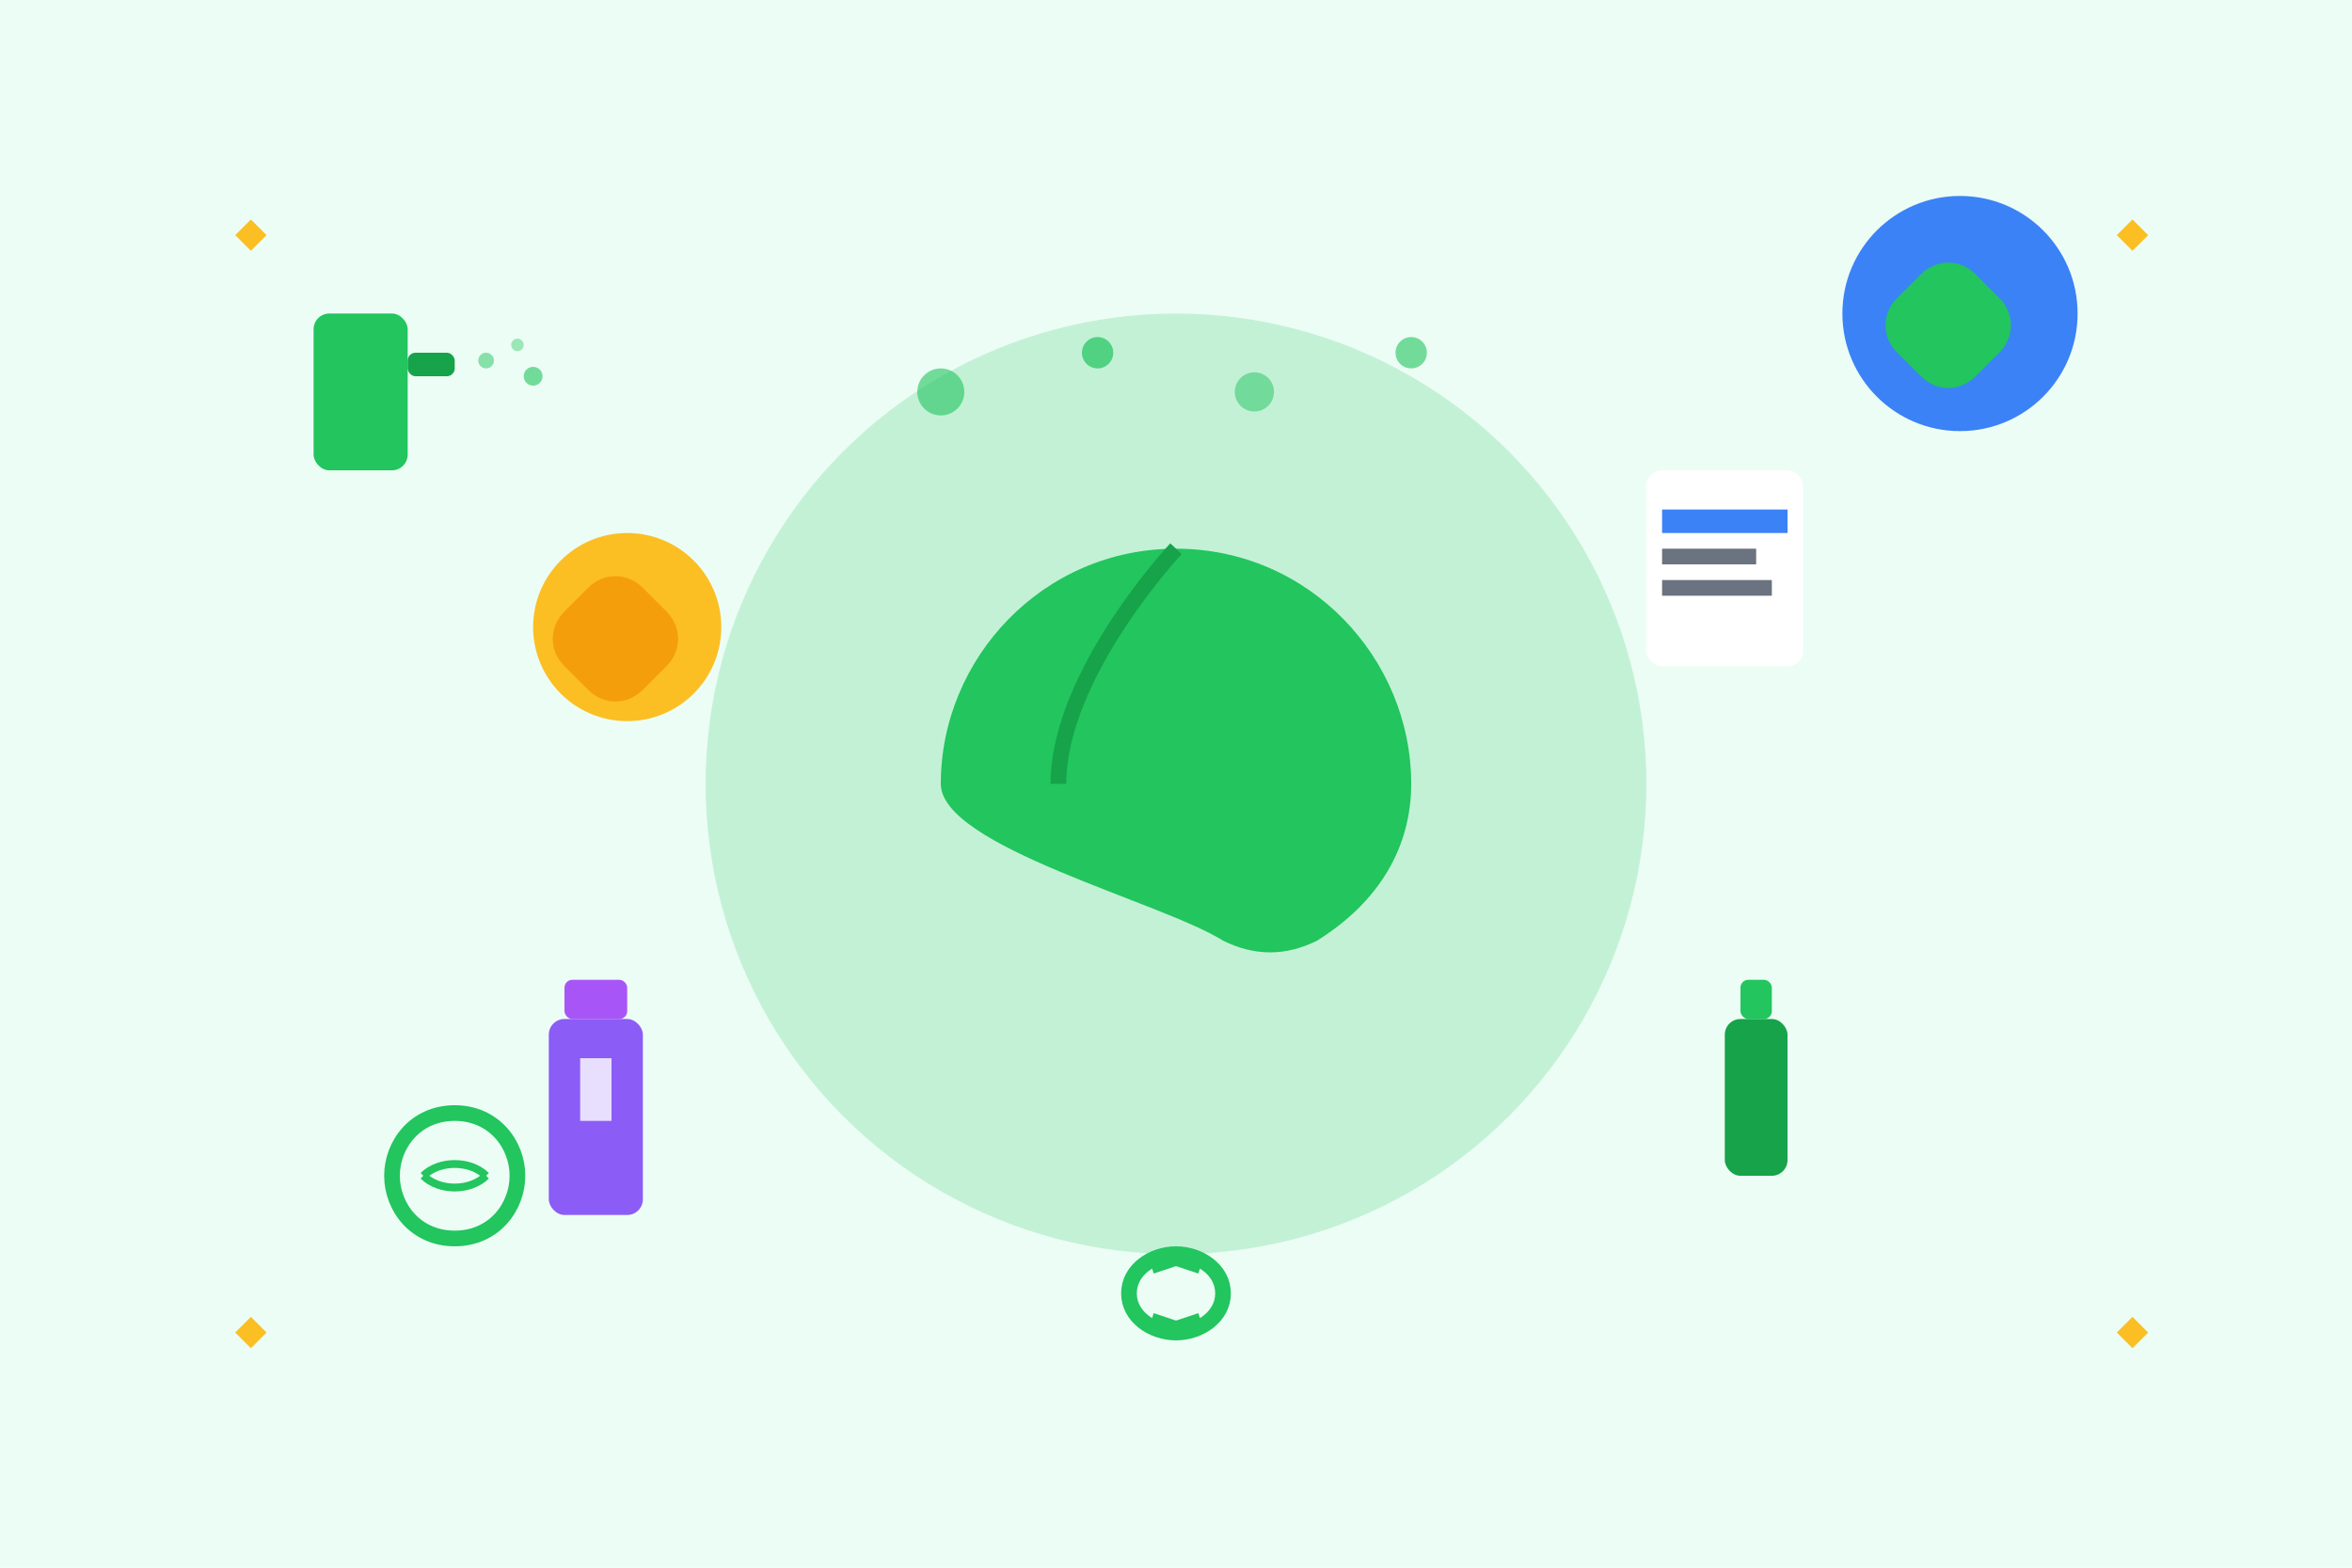
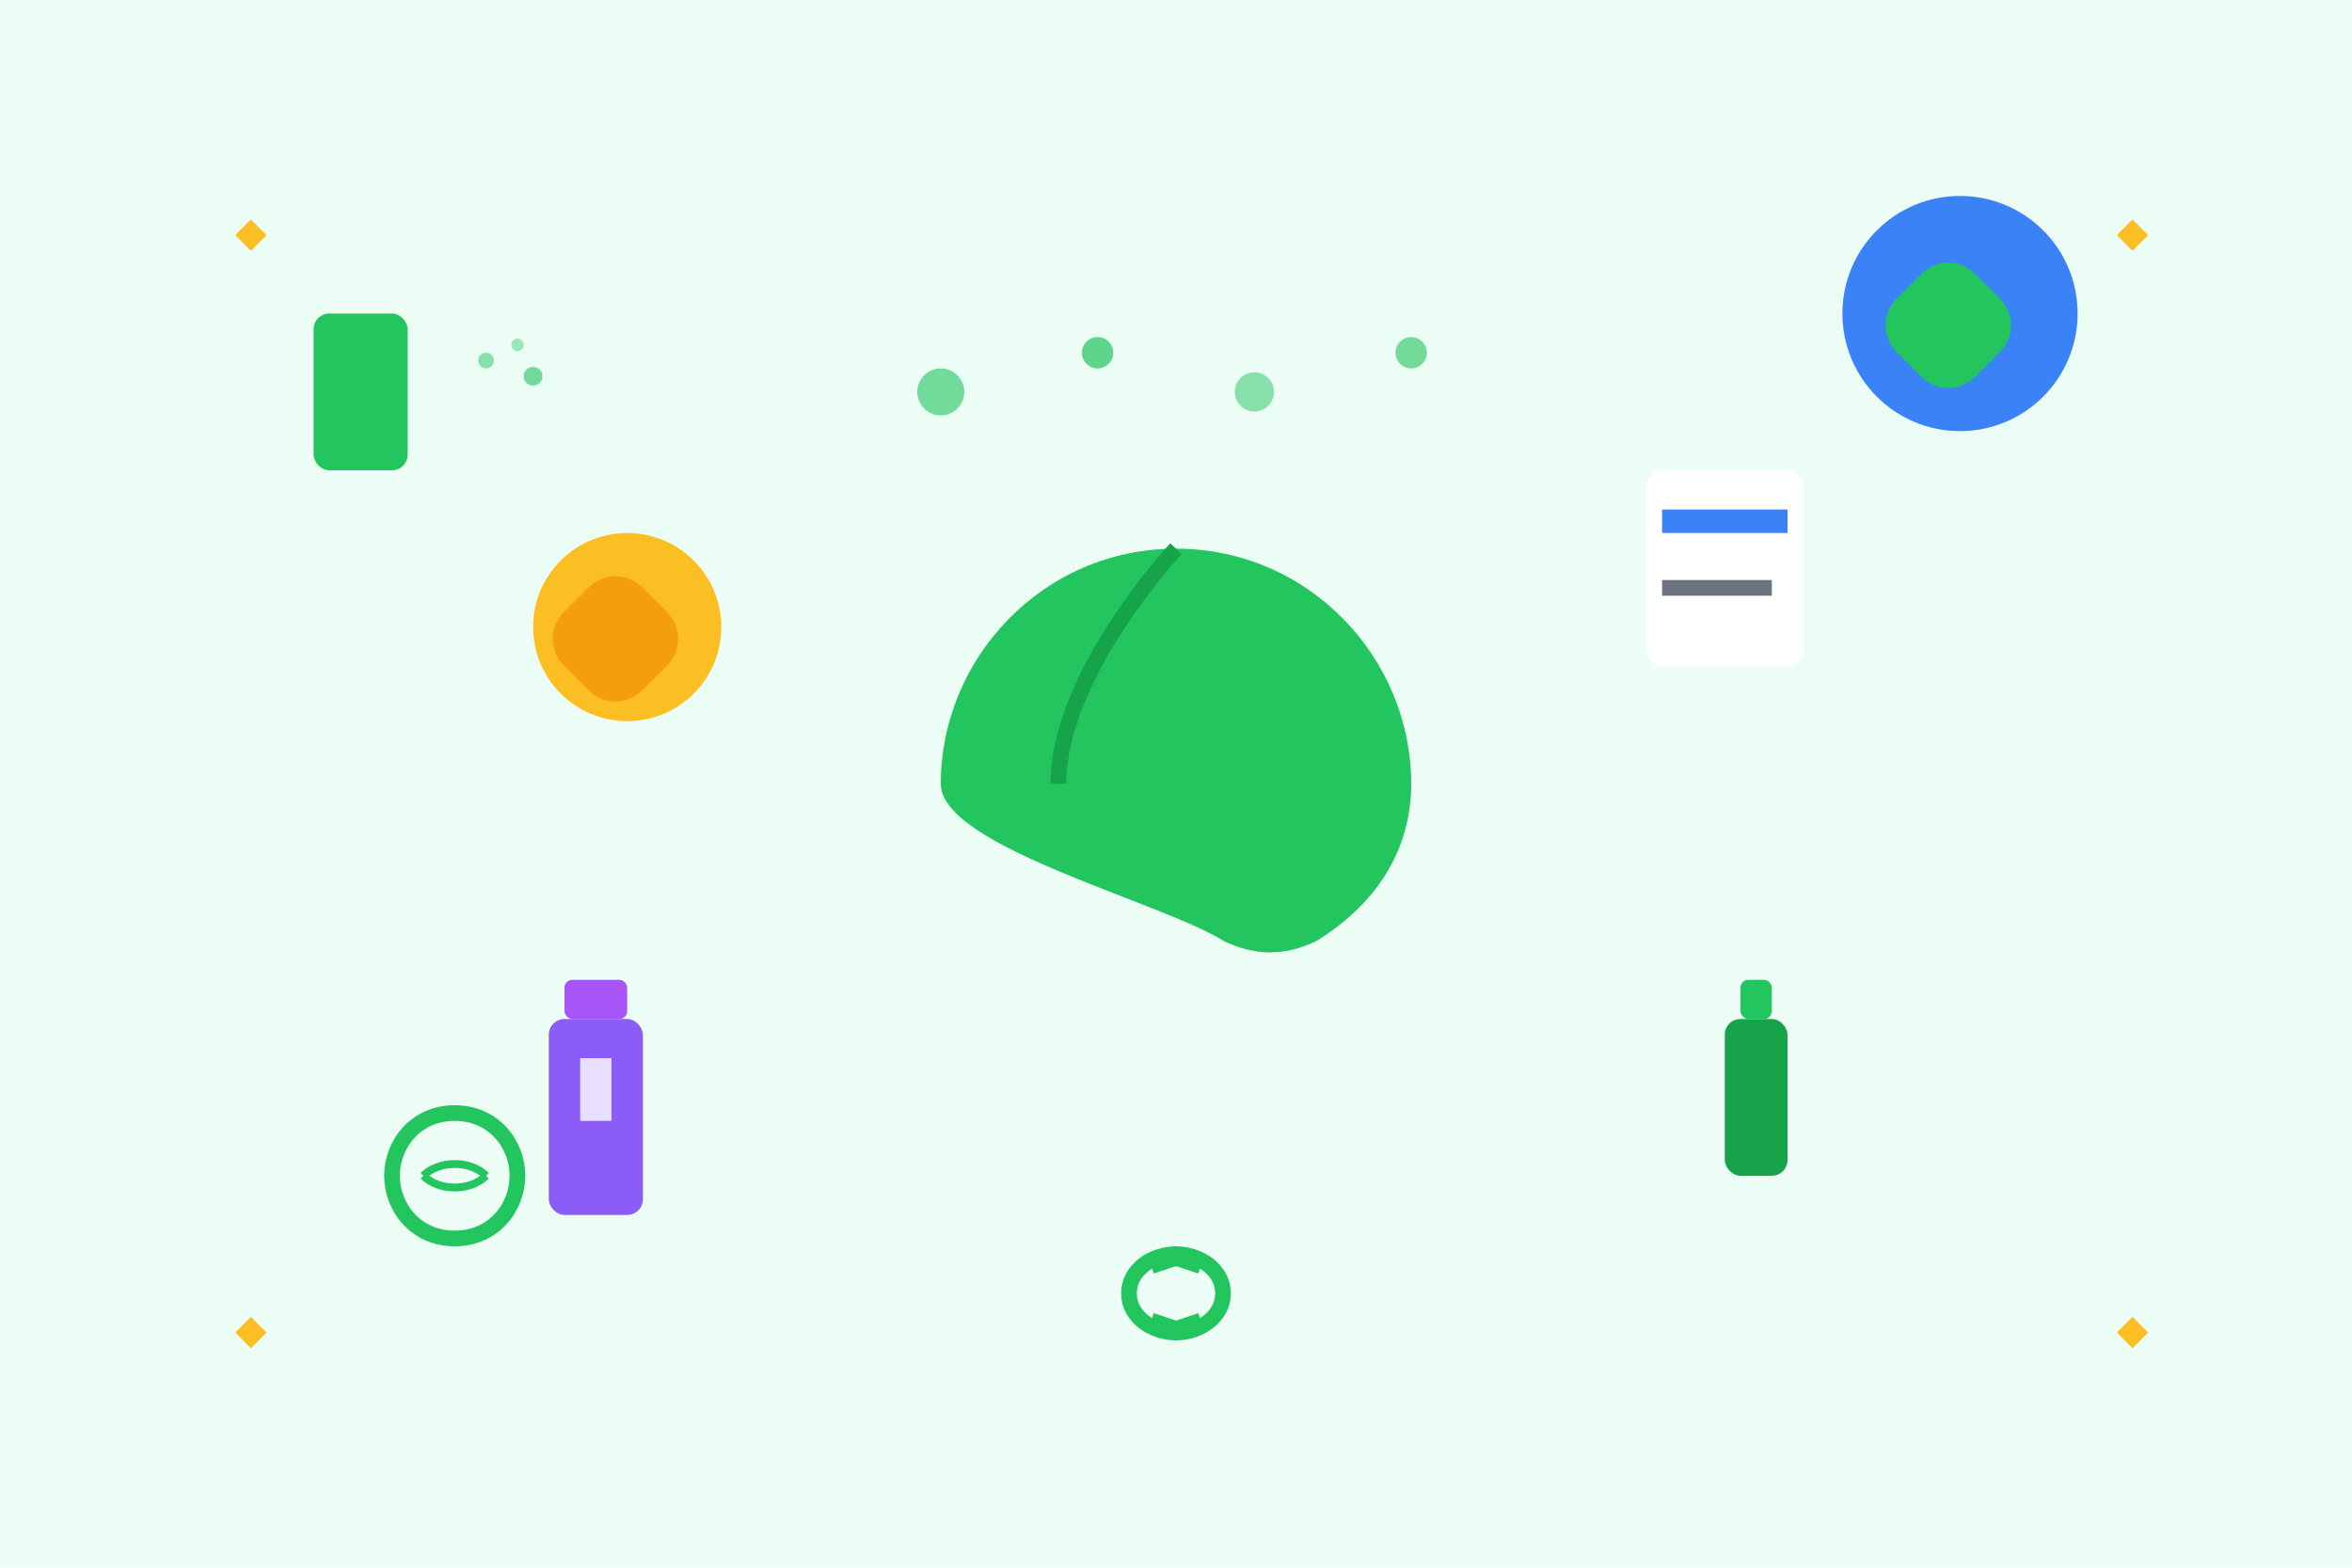
<svg xmlns="http://www.w3.org/2000/svg" width="300" height="200" viewBox="0 0 300 200" fill="none">
  <rect width="300" height="200" fill="#ecfdf5" />
-   <circle cx="150" cy="100" r="60" fill="#22c55e" opacity="0.2" />
  <path d="M120 100c0-16 13-30 30-30s30 14 30 30c0 8-4 15-12 20-4 2-8 2-12 0-8-5-36-12-36-20z" fill="#22c55e" />
  <path d="M150 70c0 0-15 16-15 30" stroke="#16a34a" stroke-width="2" fill="none" />
  <circle cx="80" cy="80" r="12" fill="#fbbf24" />
  <path d="M75 75c2-2 5-2 7 0l3 3c2 2 2 5 0 7l-3 3c-2 2-5 2-7 0l-3-3c-2-2-2-5 0-7l3-3z" fill="#f59e0b" />
  <rect x="210" y="60" width="20" height="25" fill="white" rx="2" />
  <rect x="212" y="65" width="16" height="3" fill="#3b82f6" />
-   <rect x="212" y="70" width="12" height="2" fill="#6b7280" />
  <rect x="212" y="74" width="14" height="2" fill="#6b7280" />
  <rect x="70" y="130" width="12" height="25" fill="#8b5cf6" rx="2" />
  <rect x="72" y="125" width="8" height="5" fill="#a855f7" rx="1" />
  <rect x="74" y="135" width="4" height="8" fill="white" opacity="0.8" />
  <rect x="220" y="130" width="8" height="20" fill="#16a34a" rx="2" />
  <rect x="222" y="125" width="4" height="5" fill="#22c55e" rx="1" />
  <circle cx="120" cy="50" r="3" fill="#22c55e" opacity="0.6" />
  <circle cx="140" cy="45" r="2" fill="#22c55e" opacity="0.7" />
  <circle cx="160" cy="50" r="2.5" fill="#22c55e" opacity="0.5" />
  <circle cx="180" cy="45" r="2" fill="#22c55e" opacity="0.6" />
  <path d="M50 150c0-4 3-8 8-8s8 4 8 8-3 8-8 8-8-4-8-8z" fill="none" stroke="#22c55e" stroke-width="2" />
  <path d="M54 150c2-2 6-2 8 0M54 150c2 2 6 2 8 0" stroke="#22c55e" stroke-width="1" />
  <rect x="40" y="40" width="12" height="20" fill="#22c55e" rx="2" />
-   <rect x="52" y="45" width="6" height="3" fill="#16a34a" rx="1" />
  <circle cx="62" cy="46" r="1" fill="#22c55e" opacity="0.5" />
  <circle cx="66" cy="44" r="0.8" fill="#22c55e" opacity="0.4" />
  <circle cx="68" cy="48" r="1.2" fill="#22c55e" opacity="0.6" />
  <circle cx="250" cy="40" r="15" fill="#3b82f6" />
  <path d="M245 35c2-2 5-2 7 0l3 3c2 2 2 5 0 7l-3 3c-2 2-5 2-7 0l-3-3c-2-2-2-5 0-7l3-3z" fill="#22c55e" />
  <path d="M30 30l2-2 2 2-2 2-2-2z" fill="#fbbf24" />
  <path d="M270 30l2-2 2 2-2 2-2-2z" fill="#fbbf24" />
  <path d="M30 170l2-2 2 2-2 2-2-2z" fill="#fbbf24" />
  <path d="M270 170l2-2 2 2-2 2-2-2z" fill="#fbbf24" />
  <path d="M150 160c-3 0-6 2-6 5s3 5 6 5 6-2 6-5-3-5-6-5z" fill="none" stroke="#22c55e" stroke-width="2" />
  <path d="M147 162l3-1 3 1M147 168l3 1 3-1" stroke="#22c55e" stroke-width="1" />
</svg>